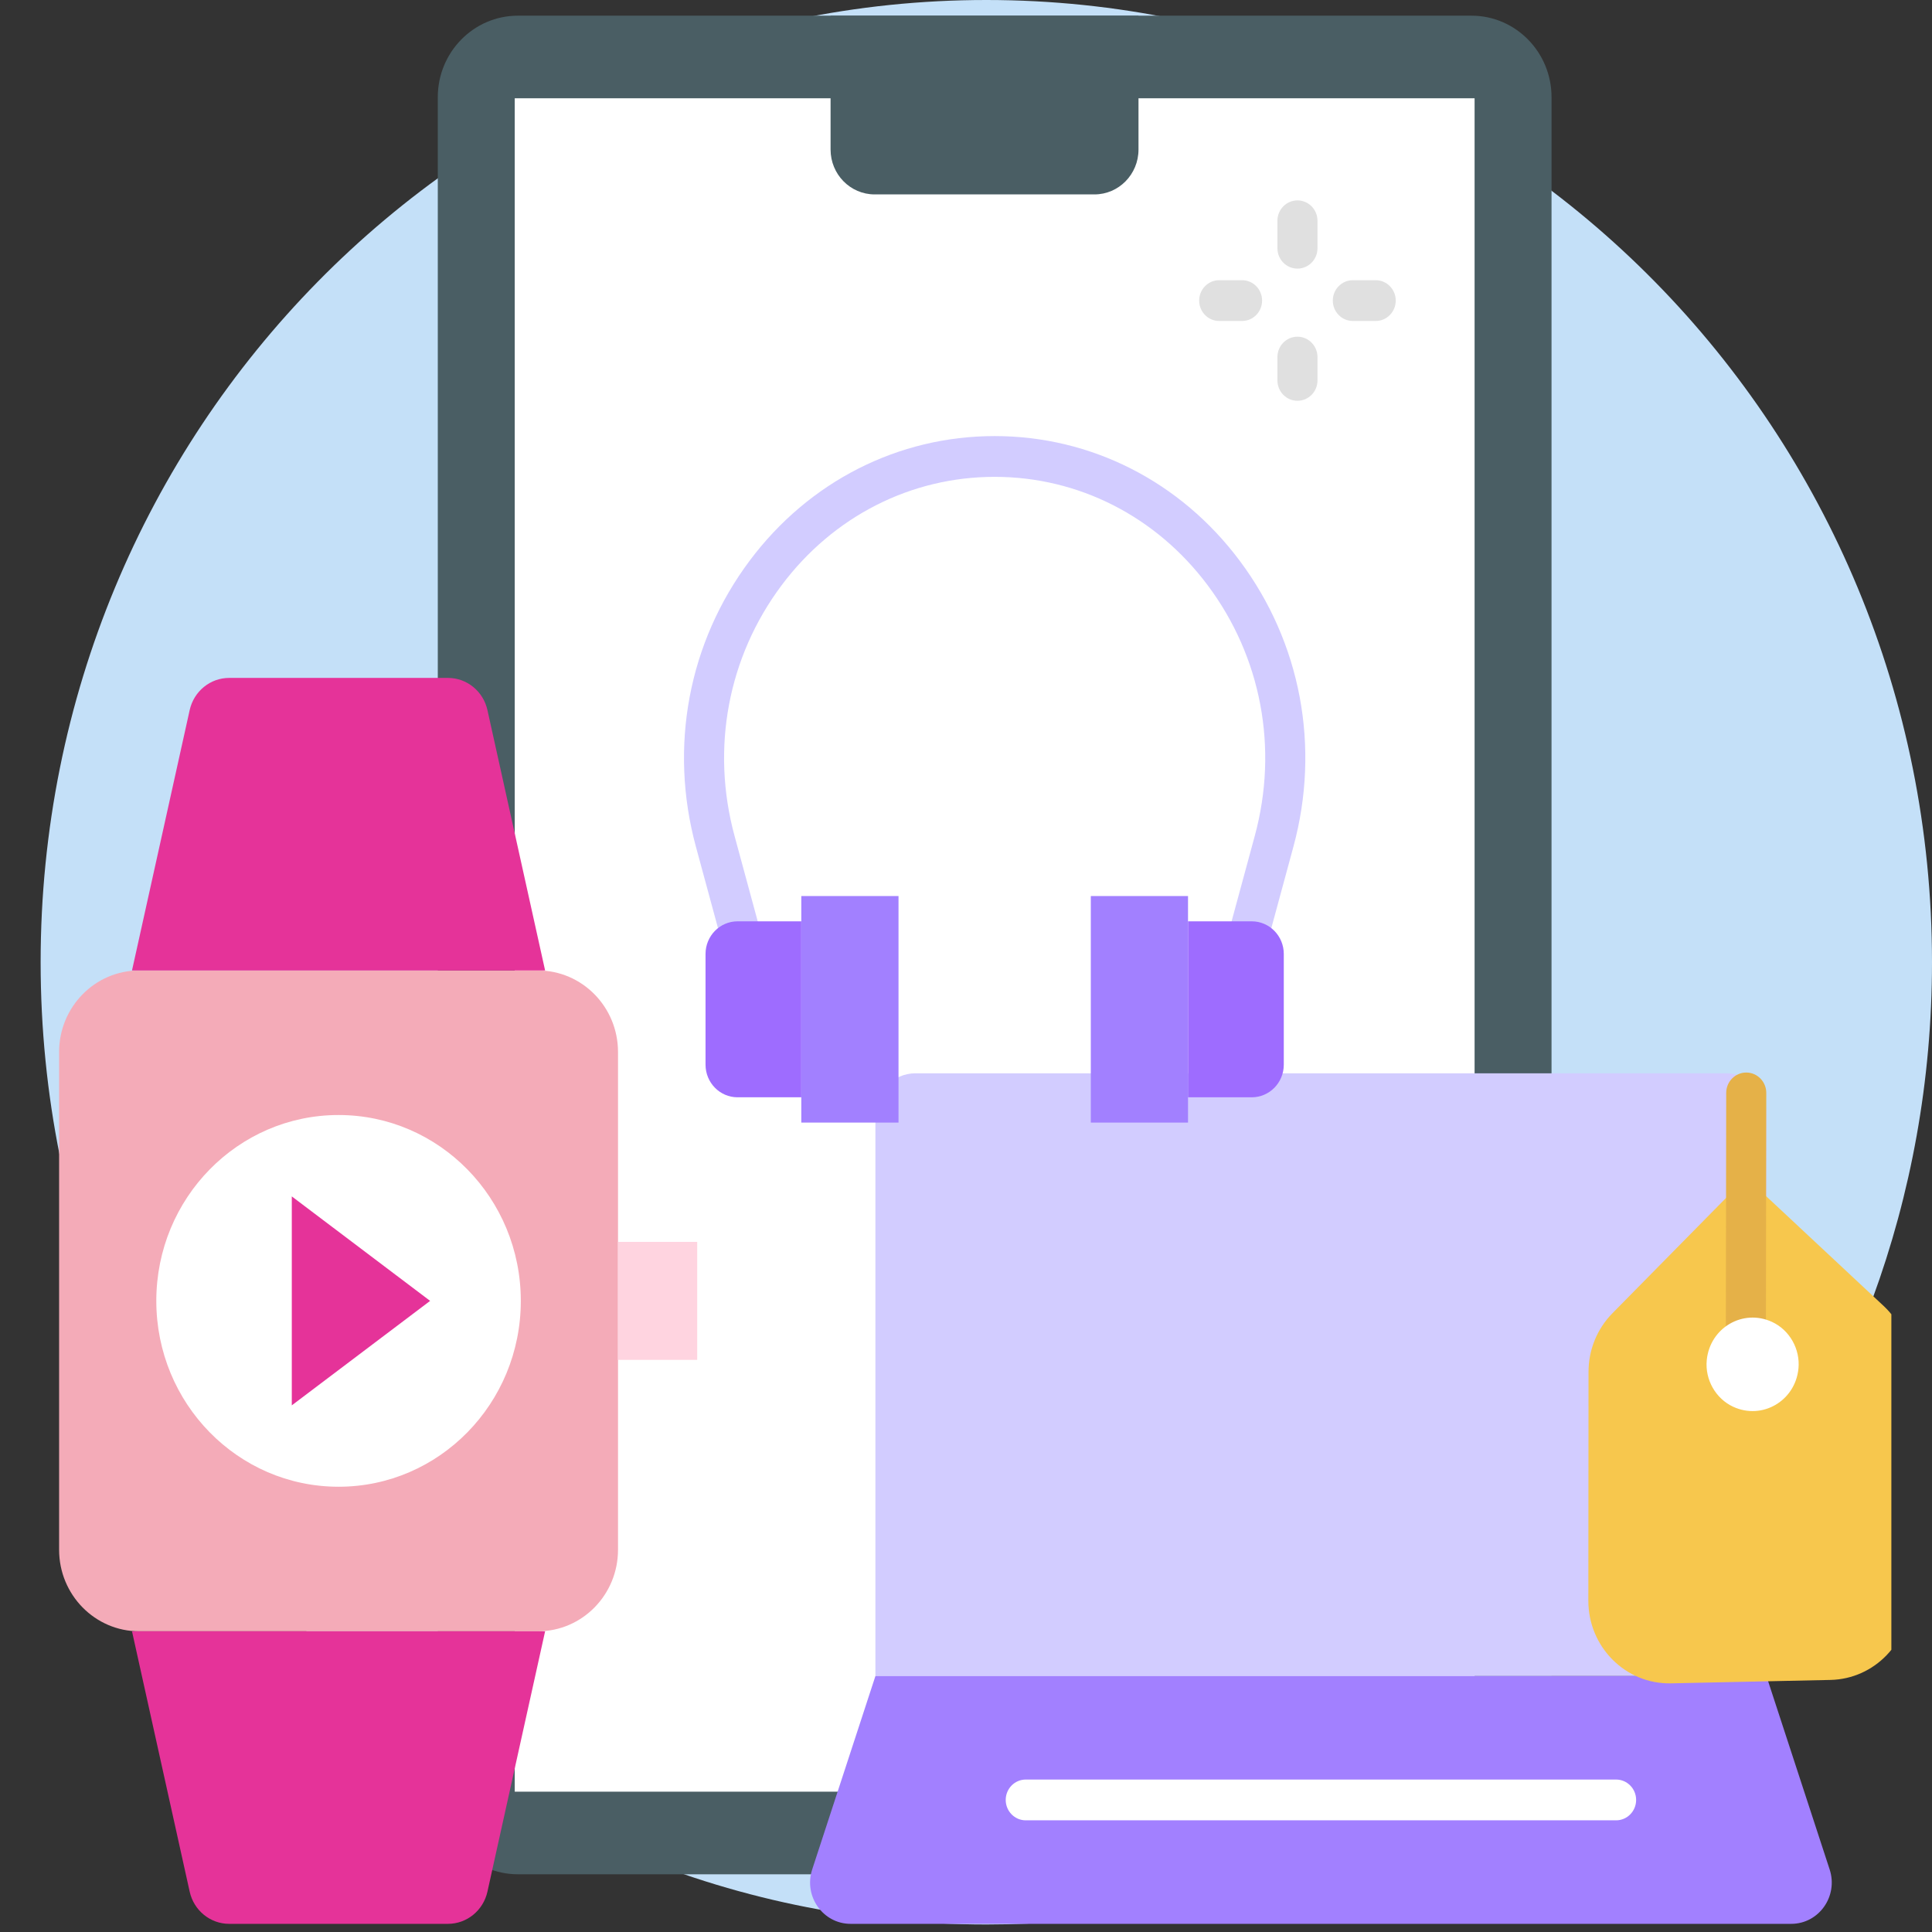
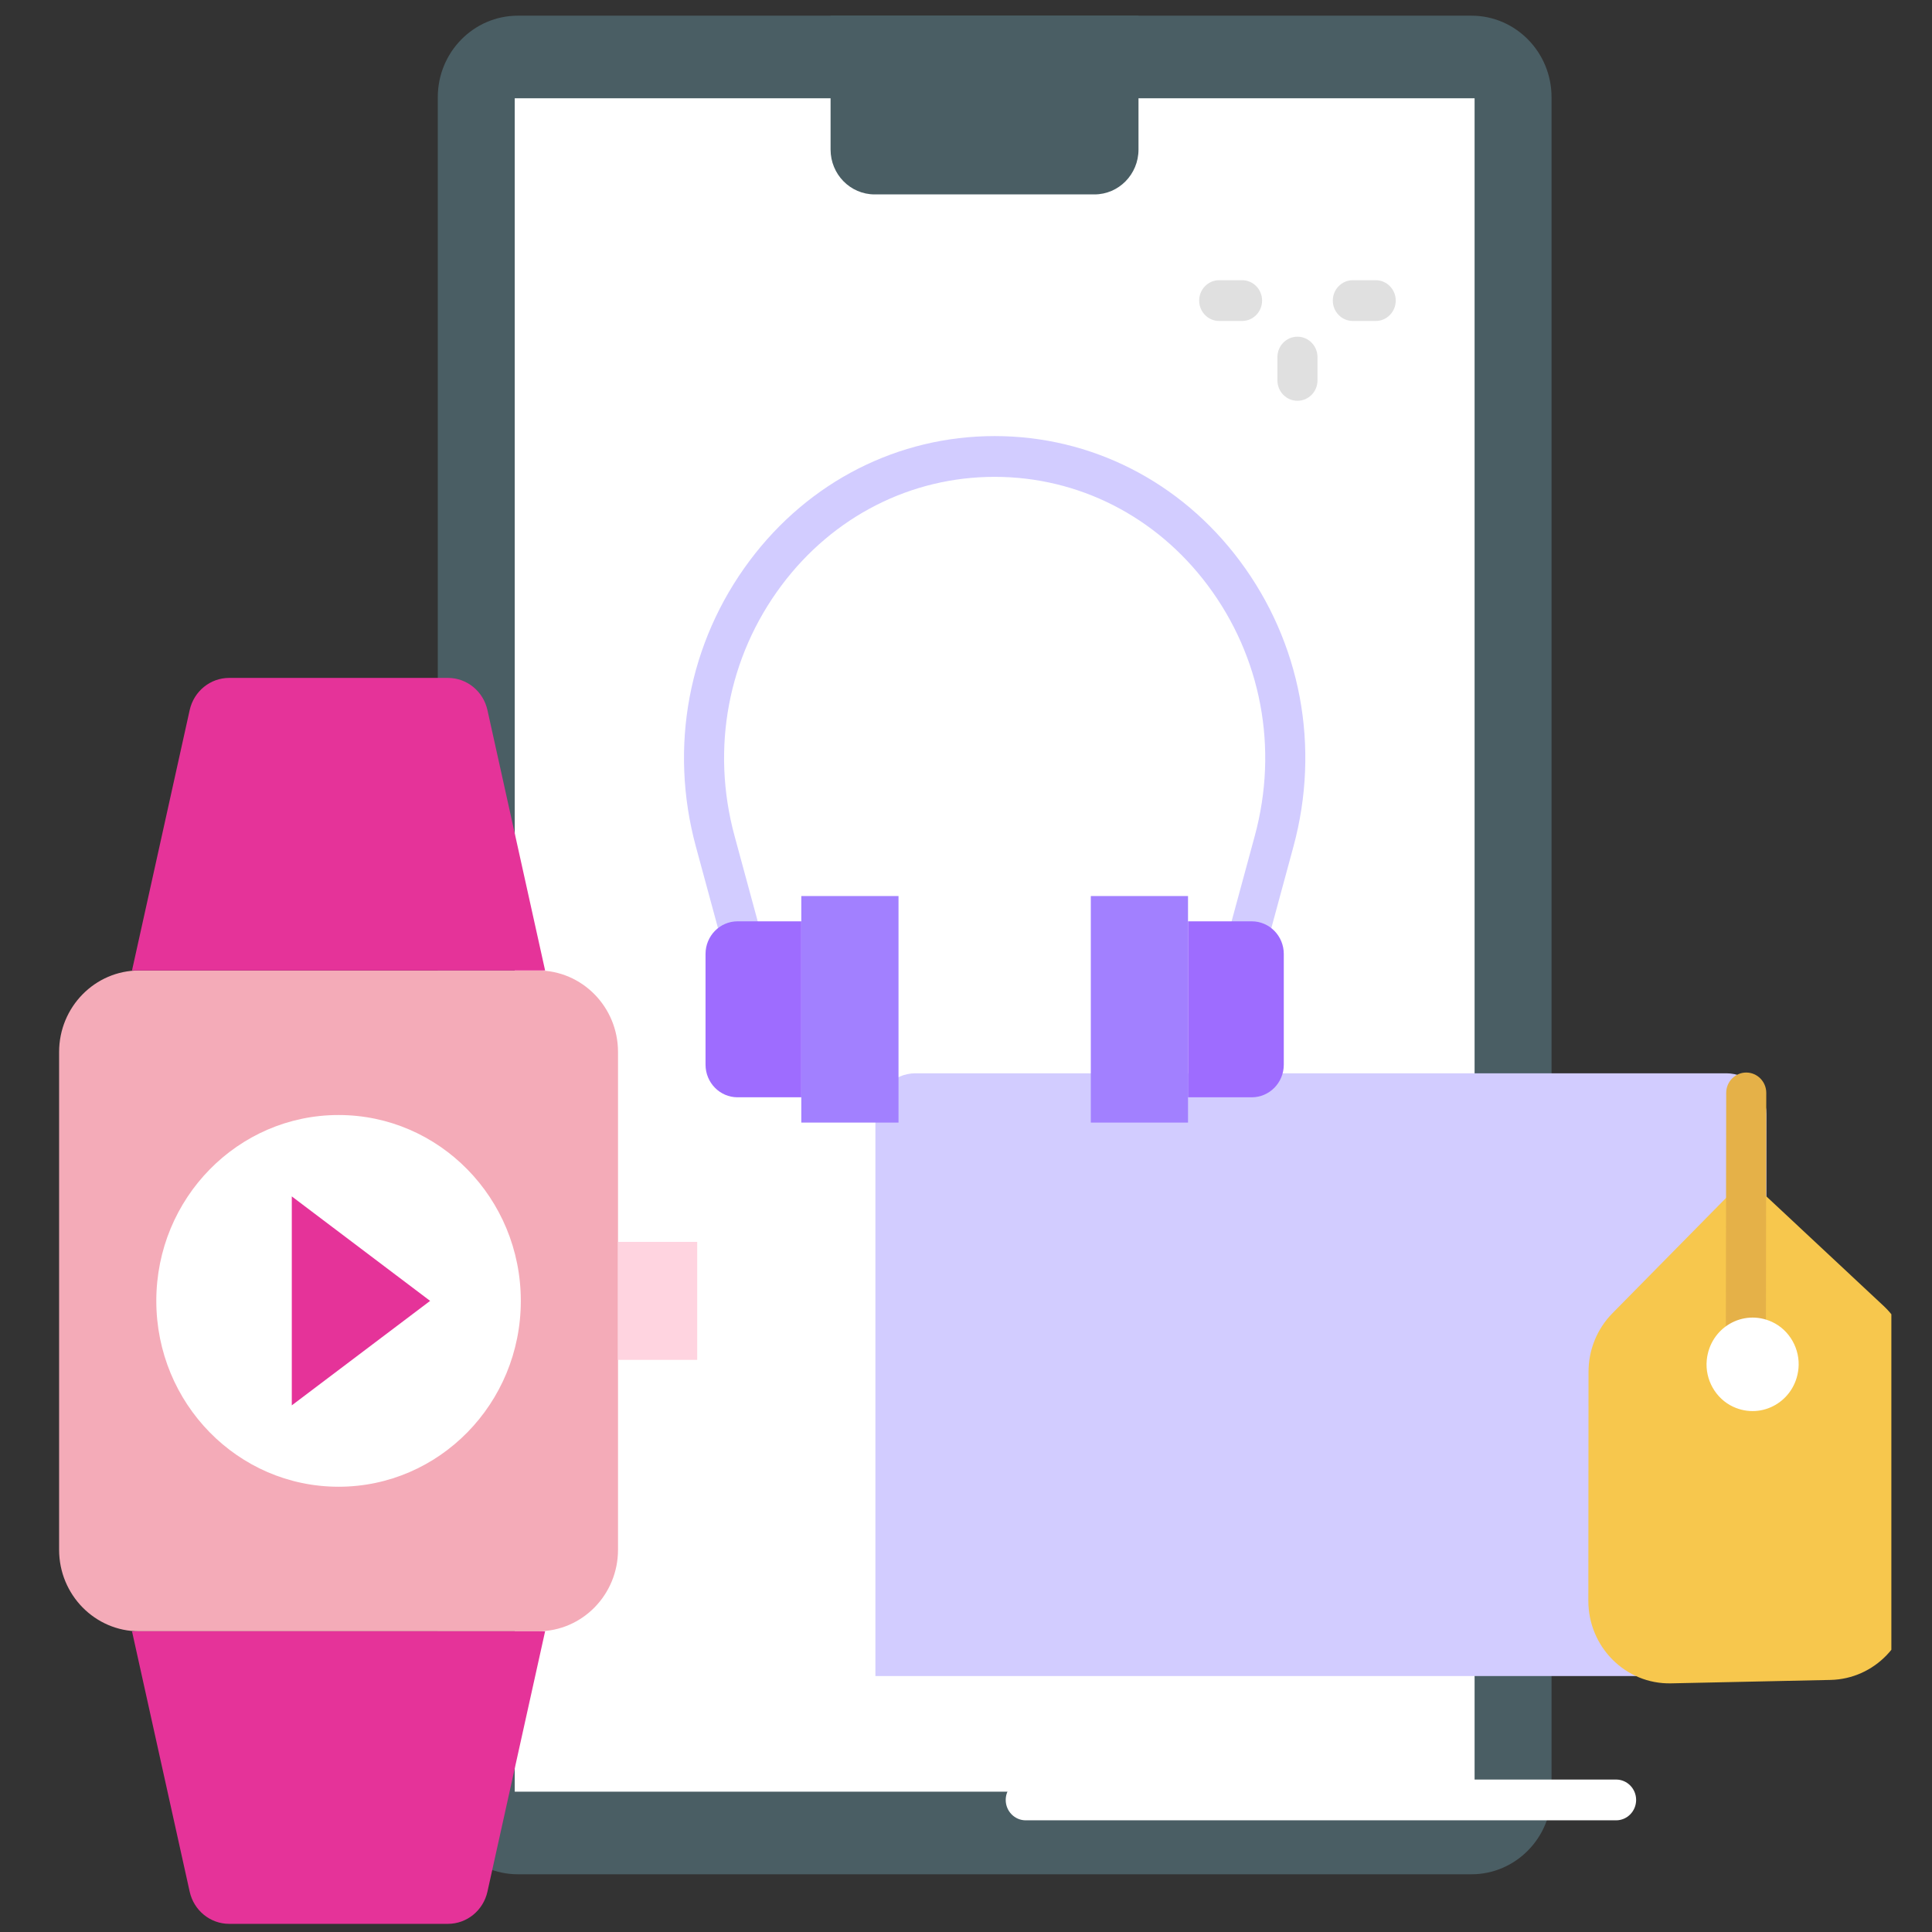
<svg xmlns="http://www.w3.org/2000/svg" width="320" height="320" viewBox="0 0 320 320" fill="none">
  <rect x="0" y="0" width="320" height="320" fill="#333333" stroke="none" />
-   <path d="M320 159.377C320 178.976 316.519 197.753 310.155 215.097C278.218 244.004 239.46 282.675 189.496 295.568C185.421 296.626 193.787 315.804 189.589 316.526C181.06 317.995 172.298 318.755 163.365 318.755C76.861 318.755 6.73 247.396 6.73 159.377C6.73 71.359 76.861 0 163.365 0C249.869 0 320 71.359 320 159.377Z" fill="url(#paint0_linear_31_2)" />
  <g clip-path="url(#clip0_31_2)">
    <path d="M243.71 310.44H85.785C78.454 310.44 72.511 304.393 72.511 296.933V16.102C72.511 8.643 78.454 2.596 85.785 2.596H243.71C251.041 2.596 256.984 8.643 256.984 16.102V296.933C256.984 304.393 251.041 310.44 243.71 310.44Z" fill="#4A5E64" />
    <path d="M85.256 16.278H244.238V296.759H85.256V16.278Z" fill="white" />
    <path d="M181.27 32.2H144.871C140.839 32.2 137.57 28.874 137.57 24.771V2.596H188.571V24.771C188.571 28.874 185.302 32.2 181.27 32.2Z" fill="#4A5E64" />
    <path d="M89.088 270.195H23.064C15.732 270.195 9.79 264.148 9.79 256.688V174.245C9.79 166.786 15.732 160.739 23.064 160.739H89.088C96.419 160.739 102.362 166.786 102.362 174.245V256.688C102.362 264.147 96.419 270.195 89.088 270.195Z" fill="#F4ABB8" />
    <path d="M90.287 160.739H21.864L31.416 117.617C32.107 114.498 34.824 112.283 37.959 112.283H74.192C77.328 112.283 80.045 114.498 80.736 117.617L90.287 160.739Z" fill="#E53399" />
    <path d="M74.192 318.649H37.959C34.824 318.649 32.107 316.434 31.416 313.316L21.864 270.195H90.287L80.736 313.316C80.045 316.434 77.328 318.649 74.192 318.649Z" fill="#E53399" />
    <path d="M102.362 205.695H115.48V225.238H102.362V205.695Z" fill="#FFD4E0" />
    <path d="M56.076 246.251C72.748 246.251 86.263 232.468 86.263 215.467C86.263 198.465 72.748 184.682 56.076 184.682C39.404 184.682 25.889 198.465 25.889 215.467C25.889 232.468 39.404 246.251 56.076 246.251Z" fill="white" />
    <path d="M48.33 232.771V198.162L71.242 215.467L48.33 232.771Z" fill="#E53399" />
    <path d="M292.575 277.604H144.997V184.524C144.997 180.795 147.968 177.771 151.634 177.771H285.938C289.604 177.771 292.575 180.795 292.575 184.524V277.604Z" fill="#D2CCFF" />
-     <path d="M296.685 318.649H140.888C136.309 318.649 133.076 314.075 134.524 309.645L144.997 277.604H292.575L303.049 309.645C304.497 314.075 301.263 318.649 296.685 318.649Z" fill="#A280FF" />
    <path d="M267.676 301.503H169.896C168.064 301.503 166.578 299.991 166.578 298.126C166.578 296.262 168.064 294.749 169.896 294.749H267.676C269.508 294.749 270.994 296.262 270.994 298.126C270.994 299.991 269.508 301.503 267.676 301.503Z" fill="white" />
    <path d="M303.188 278.249L276.778 278.816C269.255 278.977 263.073 272.799 263.079 265.126L263.109 227.211C263.111 223.575 264.534 220.089 267.061 217.524L289.22 195.033L311.999 216.316C314.775 218.91 316.355 222.575 316.352 226.415L316.323 264.581C316.316 272.021 310.481 278.093 303.188 278.249Z" fill="#F7C74D" />
    <path d="M289.168 227.409C289.166 227.409 289.164 227.409 289.162 227.409C287.33 227.406 285.846 225.892 285.849 224.027L285.914 181.017C285.916 179.155 287.402 177.646 289.232 177.646H289.237C291.07 177.649 292.554 179.163 292.551 181.028L292.486 224.038C292.483 225.9 290.998 227.409 289.168 227.409Z" fill="#E5B148" />
    <path d="M297.881 226.681C297.354 232.029 291.897 235.227 287.077 233.007C284.173 231.669 282.374 228.506 282.693 225.272C283.22 219.924 288.677 216.726 293.496 218.946C296.401 220.284 298.199 223.447 297.881 226.681Z" fill="white" />
    <path d="M128.08 178.176C126.625 178.176 125.289 177.194 124.883 175.697L115.263 140.236C110.775 123.692 114.025 106.422 124.178 92.853C133.986 79.745 148.773 72.228 164.747 72.228C180.721 72.228 195.509 79.745 205.316 92.853C215.47 106.421 218.719 123.692 214.231 140.236L204.612 175.697C204.124 177.495 202.295 178.55 200.53 178.053C198.763 177.557 197.726 175.698 198.213 173.9L207.833 138.439C211.765 123.945 208.923 108.821 200.035 96.944C191.493 85.528 178.631 78.981 164.747 78.981C150.863 78.981 138 85.528 129.458 96.944C120.571 108.821 117.729 123.945 121.66 138.438L131.28 173.899C131.768 175.697 130.73 177.557 128.964 178.053C128.67 178.136 128.372 178.176 128.08 178.176Z" fill="#D2CCFF" />
    <path d="M132.721 152.6H122.169C119.236 152.6 116.859 155.019 116.859 158.003V176.344C116.859 179.328 119.236 181.747 122.169 181.747H132.721V152.6Z" fill="#9E6CFF" />
    <path d="M132.721 148.413H148.822V185.934H132.721V148.413Z" fill="#A280FF" />
    <path d="M196.773 152.6H207.326C210.258 152.6 212.636 155.019 212.636 158.003V176.344C212.636 179.328 210.258 181.747 207.326 181.747H196.773V152.6Z" fill="#9E6CFF" />
    <path d="M196.773 185.935H180.673V148.413H196.773V185.935Z" fill="#A280FF" />
-     <path d="M214.9 44.49C213.067 44.49 211.581 42.978 211.581 41.114V36.569C211.581 34.704 213.067 33.192 214.9 33.192C216.732 33.192 218.218 34.704 218.218 36.569V41.114C218.218 42.978 216.732 44.49 214.9 44.49Z" fill="#E0E0E0" />
    <path d="M214.9 66.382C213.067 66.382 211.581 64.87 211.581 63.005V59.144C211.581 57.28 213.067 55.768 214.9 55.768C216.732 55.768 218.218 57.28 218.218 59.144V63.005C218.218 64.87 216.732 66.382 214.9 66.382Z" fill="#E0E0E0" />
    <path d="M227.86 53.164H224.074C222.242 53.164 220.755 51.652 220.755 49.787C220.755 47.922 222.242 46.41 224.074 46.41H227.86C229.693 46.41 231.179 47.922 231.179 49.787C231.179 51.652 229.694 53.164 227.86 53.164Z" fill="#E0E0E0" />
    <path d="M205.724 53.164H201.937C200.105 53.164 198.619 51.652 198.619 49.787C198.619 47.922 200.105 46.41 201.937 46.41H205.724C207.556 46.41 209.042 47.922 209.042 49.787C209.042 51.652 207.556 53.164 205.724 53.164Z" fill="#E0E0E0" />
  </g>
  <defs>
    <linearGradient id="paint0_linear_31_2" x1="163.365" y1="0" x2="163.365" y2="318.755" gradientUnits="userSpaceOnUse">
      <stop stop-color="#C4E0F8" />
      <stop offset="1" stop-color="#C4E0F8" />
    </linearGradient>
    <clipPath id="clip0_31_2">
      <rect width="313.27" height="318.755" fill="white" transform="translate(0 1.245)" />
    </clipPath>
  </defs>
</svg>